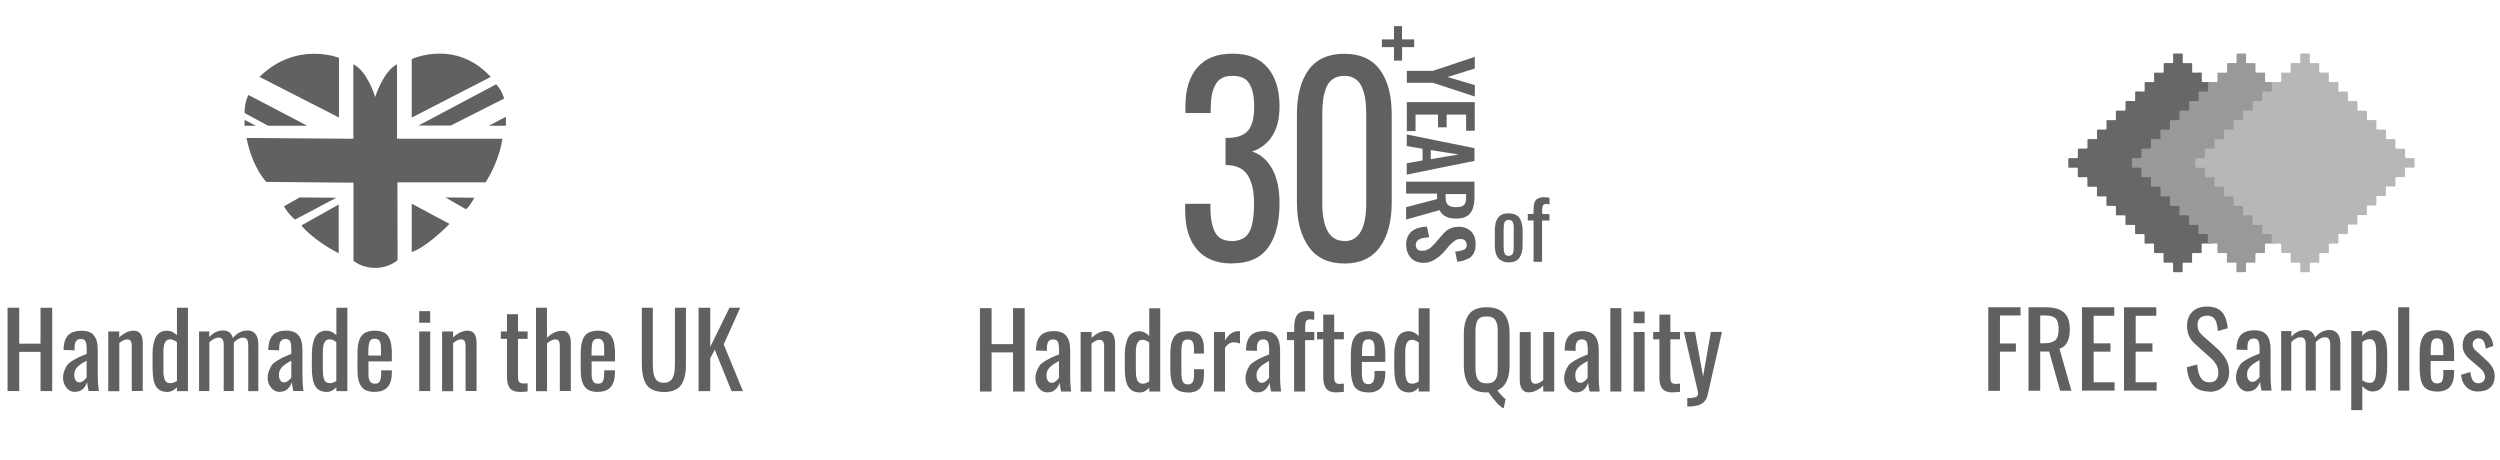
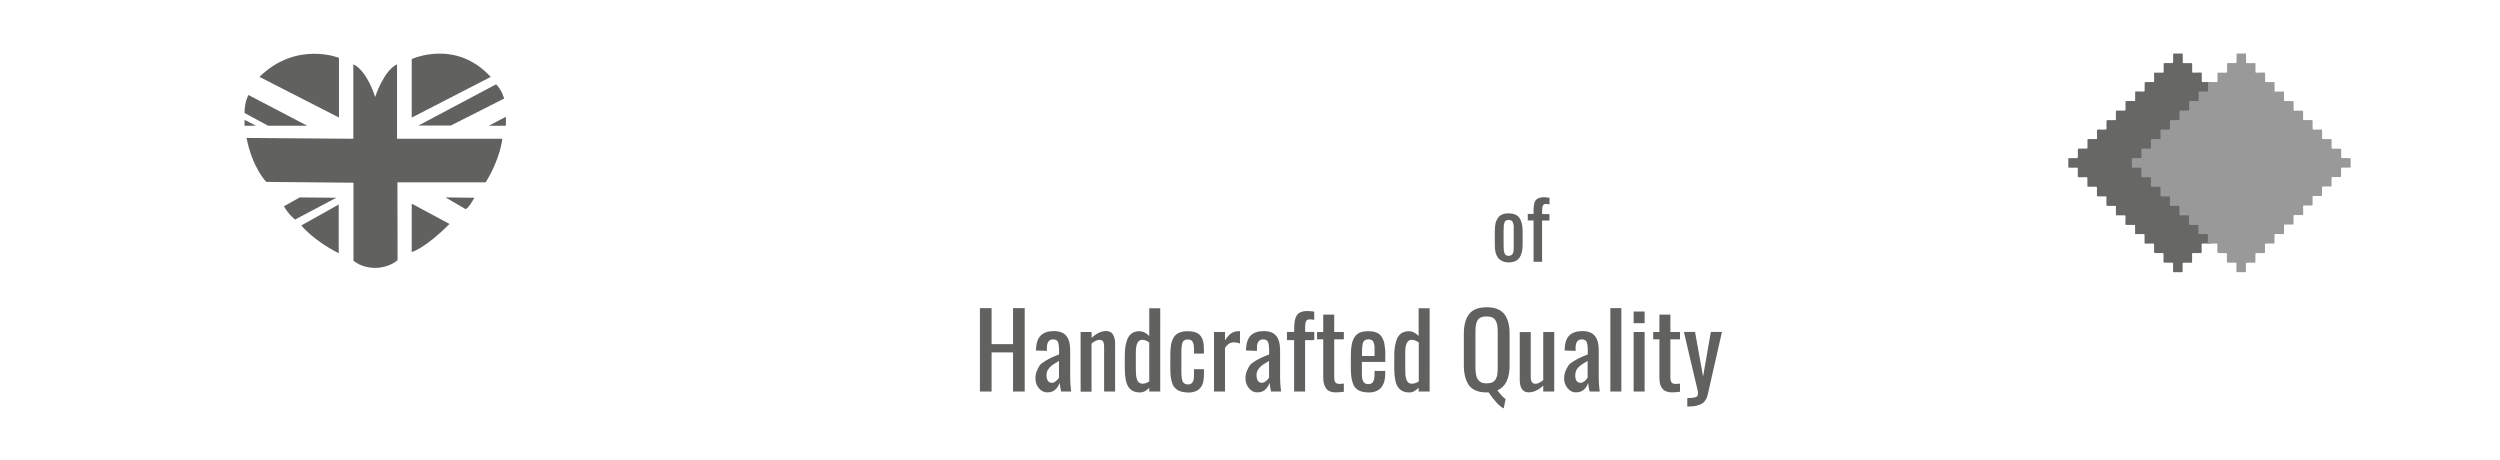
<svg xmlns="http://www.w3.org/2000/svg" viewBox="0 0 363.958 67" enable-background="new 0 0 363.958 67">
  <style type="text/css">.st0{fill:#606060;} .st1{fill:#676766;} .st2{fill:#999999;} .st3{fill:#B7B7B7;} .st4{fill:#616160;}</style>
-   <path d="M289.46 56.87V44.73h4.7v1.2h-3V50h2.32v1.2h-2.32v5.7h-1.7zM295.32 56.87V44.73h2.44c1.23 0 2.14.25 2.7.75.58.5.87 1.33.87 2.46 0 1.57-.5 2.5-1.5 2.84l1.73 6.1h-1.64l-1.6-5.7h-1.3v5.7h-1.7zm1.7-6.9h.63c.74 0 1.27-.16 1.58-.45.32-.3.47-.82.47-1.58 0-.73-.13-1.25-.4-1.55-.27-.3-.78-.46-1.54-.46h-.74v4.02zM303.1 56.87V44.73h4.7v1.25h-3v4h2.45v1.22h-2.45v4.45h3.05v1.22h-4.74zM309.22 56.87V44.73h4.7v1.25h-3v4h2.44v1.22h-2.45v4.45h3.06v1.22h-4.74zM321.6 57c-1 0-1.8-.3-2.32-.94-.54-.63-.84-1.5-.9-2.6l1.5-.4c.12 1.74.7 2.6 1.73 2.6.45 0 .78-.1 1-.35.23-.23.34-.6.34-1.06 0-.26-.03-.5-.1-.7-.05-.22-.15-.43-.3-.62-.13-.2-.26-.36-.38-.5-.13-.12-.3-.3-.54-.5l-2.03-1.82c-.42-.37-.72-.76-.9-1.17-.2-.42-.3-.92-.3-1.52 0-.86.27-1.55.78-2.04.5-.5 1.2-.74 2.1-.75.96 0 1.7.24 2.17.76.48.52.77 1.3.87 2.4l-1.43.4c-.03-.28-.05-.5-.1-.72s-.08-.4-.15-.62c-.08-.2-.18-.37-.3-.5-.1-.13-.25-.23-.44-.3-.17-.08-.4-.12-.63-.1-.9.06-1.34.5-1.34 1.33 0 .36.06.66.18.9s.34.5.63.75l2.05 1.8c.53.5.95 1 1.27 1.55.3.55.47 1.17.47 1.86 0 .9-.27 1.6-.8 2.12-.55.52-1.25.78-2.1.78zM327.26 57c-.5 0-.9-.2-1.24-.62-.33-.4-.5-.87-.5-1.4 0-.4.07-.78.2-1.12.14-.33.28-.6.43-.8s.42-.42.8-.65c.36-.2.65-.37.86-.46.2-.1.57-.24 1.08-.45.03-.03.06-.04.07-.04v-.63c0-.56-.06-.96-.17-1.2-.12-.23-.35-.35-.7-.35-.6 0-.9.4-.9 1.23v.44l-1.6-.05c0-.1 0-.2.02-.34.04-.86.3-1.5.72-1.9.44-.38 1.06-.58 1.87-.58.82 0 1.43.23 1.8.7.37.44.56 1.13.56 2.05v3.96c0 .64.04 1.34.14 2.07h-1.46c-.1-.48-.18-.9-.22-1.28-.12.38-.33.7-.62 1-.3.26-.68.4-1.13.4zm.64-1.4c.2 0 .4-.08.6-.24.2-.16.35-.32.45-.47v-2.47c-.56.32-.94.55-1.1.7-.48.4-.72.84-.72 1.36 0 .34.07.62.2.8.13.2.32.3.57.3zM332.1 56.87V48.2h1.48v.82c.6-.65 1.27-.98 2.04-.98.73 0 1.2.37 1.4 1.1.6-.73 1.33-1.1 2.17-1.1.44 0 .8.17 1.1.5.28.33.43.84.43 1.52v6.8h-1.48v-6.7c0-.4-.07-.67-.2-.83-.13-.16-.3-.24-.55-.23-.45 0-.9.23-1.35.7 0 .06 0 .15 0 .26v6.8h-1.47v-6.7c0-.4-.06-.67-.2-.83-.12-.16-.3-.23-.55-.23-.44 0-.9.24-1.35.7v7.07h-1.48zM342.3 59.73V48.2h1.6v.7c.46-.55 1-.82 1.64-.82.3 0 .55.06.78.17.22.1.4.26.54.45.14.2.26.4.35.6.1.23.18.47.22.74.04.27.07.5.08.7s.02.4.02.6v2.1c0 2.37-.72 3.55-2.15 3.55-.52 0-1-.26-1.47-.78v3.5h-1.6zm2.75-4c.13 0 .25-.03.35-.07s.18-.13.24-.25.12-.2.16-.33c.03-.12.06-.27.08-.47.02-.2.03-.38.03-.54.02-.16.02-.37.02-.62v-2.1c0-.24 0-.45-.02-.63 0-.17-.03-.34-.07-.53-.04-.18-.1-.33-.15-.44-.07-.12-.16-.2-.28-.28-.1-.07-.25-.1-.4-.1-.37 0-.74.14-1.1.44v5.55c.35.25.73.38 1.15.38zM349.13 56.87V44.73h1.62v12.14h-1.62zM354.82 57c-.5 0-.93-.08-1.26-.22-.34-.15-.6-.37-.8-.68-.18-.3-.3-.66-.38-1.07-.08-.4-.12-.9-.12-1.5v-1.98c0-.6.04-1.1.12-1.53.08-.4.22-.76.4-1.06.2-.3.46-.53.8-.67.33-.15.74-.22 1.24-.22.3 0 .58.03.82.1s.44.13.62.23c.17.1.32.25.44.42.12.18.22.36.3.55.07.2.13.43.18.7.04.28.07.56.08.83s.02.6.02.96v.7h-3.42v1.16c0 .02 0 .05 0 .1 0 .24 0 .42 0 .54 0 .1.02.27.04.45 0 .2.04.34.08.44s.1.2.16.3c.07.1.16.16.27.2.12.05.25.07.4.07.36 0 .6-.1.72-.35.12-.23.18-.6.18-1.07v-.53h1.57v.34c0 1.86-.8 2.8-2.44 2.8zm-.95-5.3h1.83v-.8c0-.22 0-.4 0-.57-.03-.15-.05-.3-.1-.45-.02-.15-.07-.27-.14-.35s-.15-.15-.26-.2c-.1-.04-.24-.07-.4-.07-.38 0-.63.14-.75.4-.12.28-.18.8-.18 1.56v.47zM360.75 57c-.7 0-1.28-.23-1.7-.67-.44-.44-.7-1.03-.75-1.77l1.34-.4c.06.56.2.97.37 1.24.2.27.46.4.8.4.3 0 .53-.1.7-.27.2-.2.28-.43.26-.72-.02-.42-.26-.82-.7-1.2l-1.48-1.27c-.35-.3-.62-.6-.8-.94-.2-.33-.28-.72-.27-1.2.03-.67.24-1.2.63-1.56.4-.37.94-.56 1.62-.56.66 0 1.17.2 1.55.64.38.43.6.97.66 1.64l-1.1.4c-.05-.5-.16-.86-.32-1.12-.17-.25-.4-.38-.73-.38-.25 0-.46.08-.62.26s-.24.38-.23.63c0 .33.14.62.43.87l1.54 1.4c.38.35.68.7.9 1.06.22.36.33.8.33 1.3 0 .72-.22 1.27-.65 1.65-.43.38-1.02.56-1.75.56zM1.1 56.93V44.8h1.7v5.23h3.1V44.8h1.7v12.13H5.9v-5.7H2.8v5.7H1.1zM10.92 57.06c-.5 0-.9-.2-1.24-.6-.33-.42-.5-.9-.5-1.42 0-.4.07-.78.2-1.1.14-.35.28-.62.43-.82s.42-.42.8-.64c.37-.23.66-.38.87-.48.2-.1.56-.24 1.07-.45.03-.02.05-.02.07-.03v-.62c0-.56-.05-.96-.16-1.2-.12-.24-.35-.35-.7-.35-.6 0-.9.4-.9 1.23V51l-1.6-.05c0-.1 0-.2 0-.32.06-.87.3-1.5.74-1.9.43-.4 1.06-.58 1.87-.58.83 0 1.44.22 1.8.68.38.46.56 1.15.56 2.06v3.95c0 .66.06 1.35.16 2.08H12.9c-.1-.48-.18-.9-.22-1.28-.12.4-.33.73-.62 1-.3.27-.68.4-1.14.4zm.64-1.4c.2 0 .4-.07.6-.23.2-.16.35-.32.45-.48V52.5c-.56.3-.93.55-1.1.7-.47.38-.7.83-.7 1.35 0 .36.06.63.2.82.12.2.3.3.56.3zM15.76 56.93v-8.67h1.6v.86c.7-.65 1.4-.98 2.12-.98.24 0 .45.05.63.16.2.1.32.24.42.42.1.18.16.36.2.56.03.2.05.4.05.64v7h-1.6V50.4c0-.35-.05-.6-.15-.75-.1-.16-.27-.24-.54-.24-.32 0-.7.18-1.12.54v7h-1.6zM24.36 57.06c-.75 0-1.3-.27-1.65-.8-.34-.56-.5-1.47-.5-2.73v-1.7c0-.42 0-.8.04-1.14.03-.34.1-.68.2-1 .08-.34.2-.6.36-.83.15-.2.35-.4.6-.52.27-.14.56-.2.9-.2.53 0 1 .22 1.45.67V44.8h1.6v12.14h-1.6v-.56c-.42.45-.88.68-1.4.68zm.4-1.27c.32 0 .65-.1 1-.33V49.8c-.37-.27-.7-.4-1.02-.4-.63 0-.95.6-.95 1.8v2.47c0 .27 0 .5 0 .7.02.18.05.38.1.57.03.2.08.34.15.46.07.1.16.2.28.28.13.07.27.1.44.1zM28.98 56.93v-8.67h1.48v.82c.58-.65 1.27-.97 2.04-.97.73 0 1.2.37 1.4 1.1.6-.73 1.33-1.1 2.17-1.1.45 0 .82.17 1.1.5.3.34.44.85.44 1.53v6.8h-1.47v-6.7c0-.4-.07-.68-.2-.84-.13-.17-.3-.24-.55-.24-.45 0-.9.24-1.35.7 0 .06 0 .15 0 .27v6.8h-1.47v-6.7c0-.4-.06-.68-.2-.84-.12-.16-.3-.24-.55-.24-.43 0-.88.24-1.34.7v7.08h-1.48zM40.73 57.06c-.5 0-.9-.2-1.24-.6-.35-.42-.52-.9-.52-1.42 0-.4.07-.78.2-1.1.14-.35.28-.62.43-.82s.43-.42.8-.64c.37-.23.66-.38.87-.48.2-.1.56-.24 1.07-.45.03-.02.06-.02.07-.03v-.62c0-.56-.05-.96-.16-1.2-.12-.24-.35-.35-.7-.35-.6 0-.9.4-.9 1.23V51l-1.6-.05c0-.1 0-.2.02-.32.05-.87.3-1.5.72-1.9.44-.4 1.06-.6 1.87-.6.83 0 1.44.24 1.8.7.38.46.57 1.14.57 2.06v3.95c0 .66.05 1.35.14 2.08H42.7c-.1-.48-.18-.9-.22-1.28-.12.4-.33.73-.62 1-.3.27-.67.4-1.13.4zm.63-1.4c.2 0 .4-.07.6-.23.2-.16.35-.32.45-.48V52.5c-.55.3-.92.55-1.1.7-.47.38-.7.83-.7 1.35 0 .36.06.63.2.82.12.2.32.3.56.3zM47.58 57.06c-.76 0-1.3-.27-1.66-.8-.35-.56-.52-1.47-.52-2.73v-1.7c0-.42.02-.8.05-1.14.03-.34.1-.68.2-1 .08-.34.2-.6.36-.83.16-.2.36-.4.62-.52.26-.14.55-.2.9-.2.52 0 1 .22 1.44.67V44.8h1.6v12.14h-1.6v-.56c-.42.45-.88.68-1.38.68zm.4-1.27c.3 0 .64-.1.98-.33V49.8c-.35-.27-.7-.4-1-.4-.64 0-.96.6-.96 1.8v2.47c0 .27 0 .5.02.7 0 .18.04.38.08.57.04.2.1.34.16.46.07.1.16.2.28.28.13.07.27.1.44.1zM54.6 57.06c-.52 0-.94-.07-1.28-.22-.33-.14-.6-.37-.78-.67-.2-.3-.32-.66-.4-1.07-.08-.4-.1-.9-.1-1.5v-2c0-.6.03-1.1.1-1.5.1-.42.22-.78.4-1.08.2-.3.47-.52.8-.66.33-.14.75-.22 1.24-.22.3 0 .58.03.82.1s.45.13.62.23c.17.1.32.24.44.42.12.16.22.34.3.54.08.2.14.42.18.7.04.28.07.55.1.82s0 .6 0 .96v.7h-3.4v1.16c0 .02 0 .06 0 .1 0 .24 0 .42 0 .54 0 .12 0 .27.02.46.02.2.05.33.1.42s.08.2.15.3c.08.1.16.17.28.2.1.05.24.07.4.07.34 0 .58-.12.7-.35.13-.24.2-.6.2-1.08v-.52h1.56v.33c0 1.87-.82 2.8-2.45 2.8zm-.97-5.3h1.84v-.8c0-.22 0-.4-.02-.57 0-.16-.04-.3-.07-.46-.04-.15-.1-.26-.15-.34s-.15-.15-.26-.2c-.1-.05-.24-.08-.4-.08-.38 0-.63.14-.75.4-.13.3-.2.8-.2 1.57v.46zM61.03 46.98V45.3h1.6v1.68h-1.6zm0 9.95v-8.67h1.6v8.67h-1.6zM64.36 56.93v-8.67h1.6v.86c.7-.65 1.4-.98 2.12-.98.24 0 .45.05.63.16.2.1.32.24.42.42.1.18.16.36.2.56.03.2.05.4.05.64v7h-1.6V50.4c0-.35-.05-.6-.15-.75-.1-.16-.28-.24-.54-.24-.32 0-.7.18-1.12.54v7h-1.6zM75.68 57.06c-.66 0-1.13-.18-1.42-.52-.3-.35-.44-.87-.45-1.56v-5.65h-.9v-1.07h.9v-2.52h1.6v2.52h1.4v1.07h-1.4v5.55c0 .34.07.6.18.73.1.15.3.22.62.22.23 0 .43 0 .6-.04v1.2c-.47.05-.84.08-1.12.08zM78.03 56.93V44.8h1.6v4.36c.72-.67 1.45-1 2.2-1 .23-.02.44.04.6.14.2.1.32.24.42.42.1.18.16.36.2.56.03.2.05.4.05.64v7h-1.6V50.4c0-.34-.05-.6-.14-.75-.1-.16-.28-.24-.54-.24-.33 0-.73.2-1.18.58v6.96h-1.6zM87.08 57.06c-.5 0-.93-.07-1.27-.22-.32-.14-.6-.37-.77-.67-.2-.3-.32-.66-.4-1.07-.08-.4-.1-.9-.1-1.5v-2c0-.6.03-1.1.1-1.5.1-.42.22-.78.4-1.08.2-.3.47-.52.8-.66.34-.14.75-.22 1.24-.22.3 0 .58.03.82.1s.44.13.6.23c.18.1.33.24.45.42.12.16.22.34.3.54.08.2.14.42.18.7.04.28.07.55.1.82s0 .6 0 .96v.7h-3.4v1.16c0 .02 0 .06 0 .1 0 .24 0 .42 0 .54 0 .12 0 .27.02.46.02.2.05.33.1.42s.08.2.15.3c.06.1.15.17.26.2.1.05.25.07.4.07.35 0 .6-.12.7-.35.13-.24.2-.6.2-1.08v-.52h1.56v.33c0 1.87-.8 2.8-2.44 2.8zm-.96-5.3h1.84v-.8c0-.22 0-.4-.02-.57 0-.16-.04-.3-.07-.46-.04-.15-.1-.26-.15-.34s-.15-.15-.26-.2c-.1-.05-.25-.08-.4-.08-.38 0-.63.14-.76.4-.12.3-.18.8-.18 1.57v.46zM98.03 56.87c-.38.13-.83.2-1.34.2-.53 0-.98-.07-1.37-.2-.38-.14-.7-.32-.93-.55-.24-.24-.43-.53-.57-.9-.15-.36-.25-.75-.3-1.16-.06-.4-.08-.88-.08-1.42V44.8h1.6v8.12c0 .35.02.65.04.9 0 .26.05.5.12.77.07.24.16.45.27.6.1.16.27.3.47.4.2.1.44.14.72.14.26 0 .5-.05.7-.15.2-.1.35-.24.47-.4.1-.16.2-.36.27-.62.07-.25.1-.5.13-.76.02-.25.03-.55.03-.9V44.8h1.6v8.04c0 .54 0 1.02-.07 1.42-.05.4-.15.8-.3 1.16-.14.37-.33.66-.57.9-.23.23-.54.4-.92.55zM101.7 56.93V44.8h1.7v5.7l2.8-5.7h1.56l-2.4 5.34 2.8 6.8h-1.66l-2.44-6.03-.66 1.25v4.78h-1.7z" class="st0" />
  <path d="M310.82 32.75c-.4 0-.8 0-1.2 0-.16 0-.2-.04-.2-.18.02-.35 0-.7.02-1.05 0-.14-.04-.17-.17-.17-.36 0-.7 0-1.07 0-.13.02-.16-.03-.16-.15 0-.35 0-.7 0-1.07.02-.14-.03-.16-.16-.16-.33 0-.66 0-1 0-.2.02-.23-.05-.22-.23 0-.37 0-.75 0-1.15-.4 0-.8 0-1.2 0-.15 0-.2-.03-.18-.17 0-.36 0-.7 0-1.07 0-.12-.03-.16-.15-.16-.37 0-.73 0-1.1 0-.1 0-.14-.02-.14-.13 0-.36 0-.72 0-1.07 0-.14-.03-.2-.18-.2-.33.02-.67 0-1 .02-.2 0-.23-.06-.22-.23 0-.32 0-.63 0-.94.02-.17-.02-.25-.2-.23-.35.02-.7 0-1.03 0-.12 0-.16-.02-.15-.14 0-.37 0-.74 0-1.1 0-.13.04-.15.16-.15.35 0 .7 0 1.07 0 .12 0 .16-.03.16-.15 0-.36 0-.7 0-1.07 0-.14.04-.17.17-.17.36 0 .72 0 1.07 0 .13 0 .16-.03.16-.15 0-.35 0-.7 0-1.06 0-.14.03-.17.16-.17.4 0 .8 0 1.24 0 0-.4 0-.8-.02-1.17 0-.2.05-.22.22-.22.34.02.68 0 1.02 0 .1 0 .15 0 .15-.13 0-.35 0-.7 0-1.04-.02-.17.04-.2.2-.2.34.02.68 0 1.02 0 .1 0 .15-.02.15-.14 0-.36 0-.7 0-1.07 0-.15.03-.18.16-.18.36 0 .7 0 1.06 0 .15 0 .18-.04.18-.18 0-.35 0-.7 0-1.04 0-.14.03-.17.17-.17.4 0 .8 0 1.23 0 0-.4 0-.8 0-1.2-.02-.15.02-.2.17-.2.35.03.7 0 1.07.02.1 0 .14-.03.14-.14 0-.33.02-.68 0-1 0-.22.06-.24.24-.24.33 0 .66 0 1 0 .1 0 .15-.02.15-.15-.02-.34 0-.7-.02-1.05 0-.14.04-.18.17-.17.36 0 .72 0 1.07 0 .13 0 .16-.03.16-.16 0-.36 0-.72 0-1.1 0-.1.03-.14.14-.13.34 0 .68-.03 1.02 0 .2 0 .23-.07.22-.24 0-.33 0-.67 0-1 0-.12.02-.16.15-.16.38 0 .74 0 1.1 0 .12 0 .15.04.15.15 0 .36 0 .73 0 1.1 0 .12.03.15.15.15.34 0 .68 0 1.02 0 .2-.03.22.04.2.2 0 .35 0 .7 0 1.03 0 .13.04.16.16.16.36-.02.73 0 1.1-.02.1 0 .14.03.14.14 0 .37 0 .73 0 1.1 0 .12.02.15.15.15.35 0 .7 0 1.07 0 .13 0 .17.03.17.16 0 .4 0 .8 0 1.23.4 0 .8 0 1.18-.02.2 0 .22.06.2.23 0 .32 0 .63 0 .95 0 .17.02.23.2.22.34-.02.68 0 1 0 .15 0 .2 0 .2.17-.02.35 0 .7-.02 1.03 0 .15.03.2.2.2.33-.02.66 0 1 0 .15-.02.2 0 .2.2 0 .3 0 .64 0 .96-.02.2.06.22.23.2.3 0 .62.02.94 0 .16 0 .22.03.2.2 0 .35 0 .7 0 1.05 0 .1.02.15.14.14.37 0 .73 0 1.1 0 .12 0 .15.02.15.15 0 .35 0 .7 0 1.07 0 .14.03.16.16.16.33 0 .67 0 1 0 .2-.02.22.04.2.2 0 .34.02.68 0 1.02 0 .14.05.17.18.17.35 0 .7 0 1.07 0 .12 0 .16.03.15.15 0 .33.02.67 0 1-.02.2.06.24.24.23.34-.02.67 0 1 0 .1 0 .15.02.15.14-.02.35-.02.7 0 1.08 0 .12-.04.16-.17.16-.35 0-.7 0-1.06 0-.14-.02-.17.03-.17.16 0 .34 0 .68 0 1.02 0 .15-.02.2-.18.2-.33-.02-.67 0-1 0-.16-.02-.22.02-.2.2 0 .32 0 .64 0 .97 0 .15-.02.22-.2.2-.35 0-.68 0-1 0-.15 0-.2.03-.2.18.02.35 0 .7 0 1.04.02.14-.02.18-.16.17-.4-.02-.8 0-1.22-.02 0 .4 0 .77 0 1.14.02.2-.02.28-.24.26-.33-.02-.66 0-1 0-.1 0-.14.02-.14.13 0 .38 0 .74 0 1.1 0 .13-.03.16-.15.16-.35 0-.7 0-1.06 0-.14 0-.17.03-.17.16 0 .36 0 .72 0 1.07 0 .12-.03.15-.15.15-.35 0-.7 0-1.05 0-.16-.02-.2.04-.18.2 0 .3-.03.6 0 .9 0 .26-.07.3-.3.3-.35-.03-.72-.02-1.1-.02 0 .4 0 .77 0 1.15.03.2-.05.25-.24.24-.3-.02-.6 0-.92 0-.17-.02-.23 0-.22.2.02.34 0 .68 0 1.02 0 .12-.02.17-.15.16-.36 0-.7 0-1.07 0-.13 0-.18.02-.17.16 0 .35 0 .7 0 1.05 0 .15-.02.2-.17.2-.35-.02-.7 0-1.05 0-.12-.02-.16 0-.16.15 0 .36 0 .7 0 1.07 0 .13-.02.16-.15.16-.37 0-.72 0-1.08 0-.15 0-.16-.05-.16-.18 0-.34 0-.7 0-1.04 0-.13-.02-.17-.16-.17-.36 0-.7 0-1.07 0-.12 0-.16-.03-.16-.16 0-.36 0-.7 0-1.07 0-.13-.02-.18-.16-.17-.32 0-.65 0-.98 0-.18 0-.25-.02-.24-.22.02-.32 0-.65 0-.97 0-.14 0-.2-.18-.2-.34.03-.68 0-1.02.02-.14 0-.2-.03-.18-.18 0-.35 0-.7 0-1.07 0-.1-.02-.14-.14-.14-.35 0-.7 0-1.06 0-.16.02-.2-.03-.18-.18 0-.4 0-.8 0-1.2z" class="st1" />
  <path d="M320.07 32.75c-.4 0-.8 0-1.2 0-.16 0-.2-.04-.2-.18.02-.35 0-.7.02-1.05 0-.14-.05-.17-.18-.17-.36 0-.7 0-1.07 0-.13.02-.16-.03-.15-.15 0-.35 0-.7 0-1.07 0-.14-.04-.16-.17-.16-.33 0-.66 0-1 0-.2.02-.23-.05-.22-.23.02-.37.02-.75.02-1.15-.42 0-.82 0-1.22 0-.13 0-.18-.03-.17-.17 0-.36 0-.7 0-1.07 0-.12-.02-.16-.15-.16-.36 0-.73 0-1.1 0-.1 0-.14-.02-.14-.13 0-.36 0-.72 0-1.07 0-.14 0-.2-.17-.2-.33.02-.66 0-1 .02-.2 0-.23-.06-.22-.23.02-.32 0-.63 0-.94.02-.17 0-.25-.2-.23-.35.02-.7 0-1.03 0-.1 0-.15-.02-.15-.14 0-.37 0-.74 0-1.1 0-.13.04-.15.16-.15.36 0 .7 0 1.07 0 .12 0 .16-.03.16-.15 0-.36 0-.7 0-1.07 0-.14.03-.17.16-.17.36 0 .72 0 1.07 0 .12 0 .15-.03.15-.15 0-.35 0-.7 0-1.06 0-.14.03-.17.17-.17.4 0 .8 0 1.23 0 0-.4 0-.8-.02-1.17 0-.2.06-.22.22-.22.34.02.7 0 1.03 0 .1 0 .14 0 .14-.13 0-.35 0-.7 0-1.04-.02-.17.04-.2.2-.2.34.02.68 0 1.02 0 .12 0 .16-.02.16-.14 0-.36 0-.7 0-1.07 0-.15.03-.18.17-.18.34 0 .7 0 1.04 0 .16 0 .2-.04.2-.18-.02-.35 0-.7 0-1.04-.02-.14.03-.17.16-.17.4 0 .8 0 1.22 0 0-.4 0-.8 0-1.2 0-.15.02-.2.17-.2.36.03.7 0 1.07.02.1 0 .14-.03.14-.14 0-.33 0-.68 0-1-.02-.22.06-.24.23-.24.32 0 .65 0 .98 0 .12 0 .17-.02.16-.15 0-.34 0-.7 0-1.05 0-.14.03-.18.17-.17.36 0 .72 0 1.08 0 .12 0 .16-.03.15-.16 0-.36 0-.72 0-1.1 0-.1.03-.14.14-.13.34 0 .68-.03 1.02 0 .2 0 .22-.07.22-.24-.02-.33 0-.67 0-1 0-.12 0-.16.14-.16.37 0 .73 0 1.1 0 .1 0 .14.04.14.15 0 .36 0 .73 0 1.1 0 .12.03.15.15.15.34 0 .68 0 1.02 0 .2-.03.22.04.2.2 0 .35 0 .7 0 1.03 0 .13.04.16.16.16.37-.02.73 0 1.1-.02.1 0 .14.03.14.14 0 .37 0 .73 0 1.1 0 .12.03.15.15.15.35 0 .7 0 1.07 0 .12 0 .16.03.16.16 0 .4 0 .8 0 1.23.4 0 .78 0 1.17-.02.2 0 .22.06.2.23 0 .32.02.63 0 .95 0 .17.02.23.2.22.34-.02.68 0 1 0 .15 0 .2 0 .2.17-.02.35 0 .7 0 1.03-.02.15 0 .2.18.2.34-.02.67 0 1 0 .16-.02.22 0 .2.2 0 .3.02.64 0 .96 0 .2.07.22.24.2.32 0 .63.02.95 0 .15 0 .2.03.2.2-.02.35 0 .7 0 1.05 0 .1.02.15.13.14.37 0 .73 0 1.1 0 .12 0 .16.02.15.15 0 .35 0 .7 0 1.07 0 .14.03.16.16.16.34 0 .7 0 1.03 0 .17-.02.2.04.2.2-.02.34 0 .68 0 1.02 0 .14.03.17.16.17.36 0 .7 0 1.07 0 .13 0 .16.03.16.15 0 .33 0 .67 0 1-.03.2.05.24.24.23.33-.02.66 0 1 0 .1 0 .14.02.14.14 0 .35 0 .7 0 1.08 0 .12-.03.16-.15.16-.37 0-.73 0-1.08 0-.14-.02-.17.03-.17.16 0 .34 0 .68 0 1.02 0 .15-.02.2-.18.2-.33-.02-.67 0-1 0-.16-.02-.22.02-.2.2 0 .32 0 .64 0 .97 0 .15-.02.22-.2.2-.34 0-.68 0-1 0-.15 0-.2.03-.2.18.02.35 0 .7 0 1.04.02.14-.02.18-.16.17-.4-.02-.8 0-1.2-.02 0 .4-.02.77 0 1.14 0 .2-.02.28-.25.26-.33-.02-.66 0-1 0-.1 0-.14.02-.14.13.02.38 0 .74.02 1.1 0 .13-.04.16-.16.16-.36 0-.7 0-1.07 0-.15 0-.18.03-.18.16 0 .36 0 .72 0 1.07 0 .12-.03.15-.15.15-.35 0-.7 0-1.05 0-.16-.02-.2.04-.18.2 0 .3-.02.6 0 .9.03.26-.06.3-.28.3-.36-.03-.73-.02-1.1-.02 0 .4-.02.77 0 1.15.02.2-.05.25-.24.24-.3-.02-.62 0-.93 0-.17-.02-.24 0-.23.2.02.34 0 .68 0 1.02 0 .12-.02.17-.15.16-.35 0-.7 0-1.07 0-.13 0-.17.02-.17.16 0 .35 0 .7 0 1.05 0 .15-.02.2-.17.2-.34-.02-.7 0-1.04 0-.13-.02-.17 0-.17.15 0 .36 0 .7 0 1.07 0 .13-.03.16-.16.16-.35 0-.7 0-1.07 0-.14 0-.16-.05-.16-.18.02-.34 0-.7.02-1.04 0-.13-.03-.17-.17-.17-.35 0-.7 0-1.07 0-.12 0-.16-.03-.16-.16 0-.36 0-.7 0-1.07.02-.13-.02-.18-.15-.17-.34 0-.67 0-1 0-.17 0-.25-.02-.24-.22.02-.32 0-.65 0-.97.02-.14 0-.2-.17-.2-.34.03-.7 0-1.03.02-.14 0-.2-.03-.18-.18 0-.35 0-.7 0-1.07 0-.1-.02-.14-.13-.14-.36 0-.72 0-1.07 0-.16.02-.2-.03-.18-.18 0-.4 0-.8 0-1.2z" class="st2" />
-   <path d="M329.32 32.75c-.4 0-.8 0-1.2 0-.16 0-.2-.04-.2-.18.03-.35 0-.7.02-1.05 0-.14-.04-.17-.17-.17-.35 0-.7 0-1.07 0-.13.02-.16-.03-.15-.15 0-.35 0-.7 0-1.07 0-.14-.04-.16-.17-.16-.33 0-.66 0-1 0-.2.02-.22-.05-.22-.23.02-.37 0-.75 0-1.15-.4 0-.8 0-1.2 0-.14 0-.2-.03-.18-.17 0-.36 0-.7 0-1.07 0-.12-.02-.16-.15-.16-.36 0-.73 0-1.1 0-.1 0-.14-.02-.14-.13 0-.36 0-.72 0-1.07 0-.14-.02-.2-.18-.2-.33.02-.66 0-1 .02-.2 0-.23-.06-.22-.23.02-.32 0-.63 0-.94.02-.17 0-.25-.2-.23-.35.02-.7 0-1.03 0-.1 0-.15-.02-.15-.14 0-.37 0-.74 0-1.1 0-.13.04-.15.16-.15.36 0 .7 0 1.07 0 .12 0 .16-.03.16-.15 0-.36 0-.7 0-1.07 0-.14.04-.17.18-.17.35 0 .7 0 1.06 0 .13 0 .17-.03.16-.15 0-.35 0-.7 0-1.06 0-.14.03-.17.17-.17.4 0 .8 0 1.23 0 0-.4 0-.8-.02-1.17 0-.2.06-.22.23-.22.35.02.7 0 1.03 0 .1 0 .14 0 .14-.13 0-.35 0-.7 0-1.04-.02-.17.04-.2.2-.2.34.02.68 0 1.02 0 .1 0 .16-.02.15-.14 0-.36 0-.7 0-1.07 0-.15.03-.18.17-.18.34 0 .7 0 1.04 0 .15 0 .2-.04.18-.18 0-.35 0-.7 0-1.04 0-.14.04-.17.17-.17.4 0 .8 0 1.23 0 0-.4 0-.8 0-1.2 0-.15.02-.2.17-.2.36.03.7 0 1.07.02.1 0 .14-.03.14-.14 0-.33.02-.68 0-1 0-.22.07-.24.24-.24.33 0 .66 0 1 0 .1 0 .16-.02.15-.15-.02-.34 0-.7 0-1.05-.02-.14.02-.18.16-.17.35 0 .7 0 1.07 0 .12 0 .16-.03.15-.16 0-.36 0-.72 0-1.1 0-.1.03-.14.14-.13.34 0 .7-.03 1.02 0 .2 0 .23-.07.23-.24-.02-.33 0-.67 0-1 0-.12.02-.16.14-.16.38 0 .74 0 1.1 0 .13 0 .15.04.15.15 0 .36 0 .73 0 1.1 0 .12.03.15.15.15.34 0 .68 0 1.02 0 .2-.03.22.04.2.2 0 .35 0 .7 0 1.03 0 .13.04.16.16.16.37-.02.73 0 1.1-.02.1 0 .14.03.14.14 0 .37 0 .73 0 1.1 0 .12.03.15.15.15.36 0 .7 0 1.07 0 .13 0 .17.03.17.16 0 .4 0 .8 0 1.23.4 0 .8 0 1.18-.02.2 0 .22.06.2.23 0 .32.02.63 0 .95 0 .17.02.23.2.22.35-.02.68 0 1 0 .15 0 .2 0 .2.17-.02.35 0 .7 0 1.03-.02.15 0 .2.18.2.33-.02.66 0 1 0 .15-.02.2 0 .2.2 0 .3 0 .64 0 .96-.02.2.06.22.23.2.3 0 .62.02.94 0 .16 0 .22.03.2.2 0 .35 0 .7 0 1.05 0 .1.03.15.14.14.37 0 .73 0 1.1 0 .12 0 .16.02.15.15 0 .35 0 .7 0 1.07 0 .14.04.16.17.16.34 0 .68 0 1.02 0 .17-.02.2.04.2.2-.02.34 0 .68 0 1.02 0 .14.03.17.16.17.36 0 .7 0 1.07 0 .13 0 .16.03.16.15 0 .33.02.67 0 1 0 .2.06.24.25.23.33-.02.66 0 1 0 .1 0 .15.02.14.14 0 .35 0 .7 0 1.08 0 .12-.04.16-.16.16-.36 0-.72 0-1.07 0-.14-.02-.17.03-.17.16 0 .34 0 .68 0 1.02 0 .15-.02.2-.18.2-.33-.02-.67 0-1 0-.16-.02-.22.02-.2.2 0 .32 0 .64 0 .97 0 .15-.02.22-.2.2-.34 0-.68 0-1 0-.15 0-.2.03-.2.18.02.35 0 .7 0 1.04.02.14-.02.18-.16.17-.4-.02-.8 0-1.22-.02 0 .4 0 .77 0 1.14.02.2 0 .28-.24.26-.33-.02-.66 0-1 0-.1 0-.14.02-.14.13 0 .38 0 .74 0 1.1 0 .13-.03.16-.15.16-.35 0-.7 0-1.06 0-.14 0-.17.03-.17.16 0 .36 0 .72 0 1.07 0 .12-.03.15-.15.15-.35 0-.7 0-1.05 0-.16-.02-.2.04-.18.2 0 .3-.03.6 0 .9.02.26-.07.3-.3.3-.35-.03-.72-.02-1.1-.02 0 .4 0 .77.02 1.15 0 .2-.06.25-.25.24-.3-.02-.62 0-.93 0-.16-.02-.23 0-.22.2.02.34 0 .68 0 1.02 0 .12-.02.17-.15.16-.35 0-.7 0-1.07 0-.13 0-.17.02-.17.16 0 .35 0 .7 0 1.05 0 .15-.02.2-.17.2-.35-.02-.7 0-1.05 0-.12-.02-.16 0-.16.15 0 .36 0 .7 0 1.07 0 .13-.02.16-.15.16-.36 0-.72 0-1.08 0-.14 0-.16-.05-.16-.18 0-.34 0-.7 0-1.04 0-.13-.02-.17-.16-.17-.35 0-.7 0-1.07 0-.12 0-.16-.03-.16-.16 0-.36 0-.7 0-1.07.02-.13-.02-.18-.15-.17-.34 0-.67 0-1 0-.17 0-.25-.02-.24-.22.02-.32 0-.65 0-.97.02-.14 0-.2-.17-.2-.33.03-.68 0-1.02.02-.14 0-.2-.03-.18-.18 0-.35 0-.7 0-1.07 0-.1-.02-.14-.13-.14-.36 0-.72 0-1.07 0-.16.02-.2-.03-.18-.18 0-.4 0-.8 0-1.2z" class="st3" />
  <path d="M51.45 9.36c2.05 1 3.17 4.76 3.17 4.76s1.2-3.8 3.18-4.76V20.2h15.33s-.23 2.77-2.42 6.34H57.86l.02 11.33S56.7 39 54.63 39s-3.17-1.05-3.17-1.05V26.6l-12.7-.12s-2-2-2.87-6.4l15.55.12V9.36zM49.35 17.12v-8.7s-6.18-2.5-11.58 2.77l11.58 5.92zM59.94 17.12V8.6s6.4-2.98 11.5 2.6l-11.5 5.92zM60.94 18.28h4.68l7.77-3.93s-.27-1.15-1.16-2.08l-11.3 6zM73.65 17l-2.47 1.3h2.47zM59.94 29.65v7.05s1.95-.52 5.5-4.1l-5.5-2.95zM64.87 28.75l2.9 1.68s.26.17 1.3-1.64l-4.2-.05zM39.02 18.3h5.7l-8.55-4.47s-.57.93-.57 2.62l3.42 1.85zM35.6 17.45v.85h1.65zM41.33 30.04l2.3-1.3 5.33.05-6 3.17s-.9-.65-1.63-1.93zM49.3 29.78l-5.43 3.04s1.6 2.08 5.44 4.05v-7.1zM142.66 57V44.86h1.7v5.24h3.12v-5.24h1.7V57h-1.7v-5.7h-3.12V57h-1.7zM152.5 57.13c-.5 0-.92-.2-1.26-.62-.33-.4-.5-.86-.5-1.4 0-.4.07-.77.2-1.1.14-.34.28-.6.43-.82s.42-.4.8-.64c.36-.22.65-.38.86-.47.2-.1.56-.24 1.08-.45.03-.02.06-.03.07-.03v-.64c0-.56-.06-.96-.17-1.2-.12-.23-.35-.35-.7-.35-.6 0-.9.42-.9 1.24v.43l-1.6-.05c0-.1 0-.2.02-.33.05-.87.3-1.5.72-1.9.44-.4 1.06-.6 1.87-.6.85 0 1.45.24 1.82.7.37.45.56 1.14.56 2.06v3.96c0 .65.05 1.35.14 2.08h-1.46c-.1-.48-.18-.9-.2-1.28-.14.4-.35.72-.64 1s-.68.4-1.13.4zm.62-1.4c.2 0 .4-.08.6-.24.2-.17.35-.33.45-.5v-2.44c-.56.32-.93.55-1.1.7-.48.4-.72.84-.72 1.36 0 .35.07.62.2.82.13.2.32.3.57.3zM157.32 57v-8.67h1.6v.86c.7-.66 1.4-1 2.12-1 .24 0 .46.06.63.16.18.1.32.25.4.43.1.16.17.35.2.55.05.2.07.4.07.63V57h-1.6v-6.55c0-.33-.06-.58-.15-.74-.1-.15-.3-.23-.55-.23-.33 0-.7.18-1.13.54v7h-1.6zM165.93 57.13c-.76 0-1.3-.27-1.66-.82-.35-.53-.52-1.44-.52-2.7v-1.7c0-.42.02-.8.05-1.14s.1-.67.2-1c.08-.33.2-.6.36-.82.15-.22.35-.4.6-.53.26-.12.56-.2.9-.2.53 0 1 .24 1.45.7v-4.04h1.6V57h-1.6v-.56c-.4.46-.87.7-1.38.7zm.4-1.27c.3 0 .64-.1.98-.33v-5.68c-.34-.25-.68-.38-1-.38-.63 0-.95.6-.95 1.8v2.46c0 .28 0 .5.02.7 0 .2.04.38.08.57.04.2.1.35.16.46.08.12.17.2.3.3.12.06.26.1.43.1zM172.9 57.13c-.42 0-.78-.06-1.08-.17-.3-.1-.54-.26-.72-.45-.2-.18-.34-.42-.44-.72-.1-.3-.18-.6-.22-.94s-.06-.72-.06-1.16v-2c0-.6.03-1.08.1-1.48s.2-.75.38-1.06c.18-.32.43-.55.77-.7.34-.15.76-.23 1.28-.23.47 0 .86.07 1.17.18.3.1.56.3.73.53.17.25.3.53.36.85.08.32.1.72.1 1.2v.5h-1.44v-.52c0-.57-.06-.97-.2-1.2-.12-.22-.35-.34-.7-.34-.38 0-.64.13-.76.4s-.18.78-.18 1.54v2.73c0 .73.07 1.23.2 1.48.14.26.4.4.76.4.15 0 .28-.04.4-.1.1-.04.2-.1.25-.2.06-.07.1-.17.14-.3s.06-.28.07-.42c.02-.13.02-.3.02-.5v-.7h1.45v.6c0 .46-.04.86-.1 1.2s-.2.6-.38.85c-.2.26-.43.44-.74.56s-.7.2-1.16.2zM176.74 57v-8.67h1.6v1.24c.3-.5.6-.85.92-1.05.3-.2.65-.3 1-.3.1 0 .2 0 .26 0v1.8c-.3-.13-.6-.18-.88-.18-.26 0-.5.06-.7.18-.2.12-.4.33-.6.64V57h-1.6zM183.06 57.13c-.5 0-.9-.2-1.24-.62-.33-.4-.5-.86-.5-1.4 0-.4.07-.77.2-1.1.14-.34.28-.6.43-.82s.42-.4.8-.64c.36-.22.65-.38.86-.47.2-.1.57-.24 1.08-.45.03-.02.05-.03.07-.03v-.64c0-.56-.06-.96-.17-1.2-.12-.23-.35-.35-.7-.35-.6 0-.9.42-.9 1.24v.43l-1.6-.05c0-.1 0-.2.02-.33.05-.87.3-1.5.72-1.9.44-.4 1.06-.6 1.87-.6.82 0 1.43.24 1.8.7.37.45.56 1.14.56 2.06v3.96c0 .65.04 1.35.14 2.08h-1.46c-.1-.48-.18-.9-.22-1.28-.12.4-.33.72-.62 1s-.68.4-1.14.4zm.64-1.4c.2 0 .4-.08.6-.24.2-.17.35-.33.45-.5v-2.44c-.56.32-.93.55-1.1.7-.48.4-.72.84-.72 1.36 0 .35.07.62.2.82.13.2.32.3.57.3zM188.4 57v-7.48h-1.04v-1.2h1.05v-.44c0-.35.02-.65.05-.9s.07-.47.15-.7.2-.42.32-.55c.13-.14.3-.25.54-.33.23-.08.5-.12.83-.12.25 0 .6.03 1.03.08v1.2c-.4-.05-.6-.07-.6-.07-.3 0-.48.08-.58.26-.1.2-.14.47-.14.84v.73h1.33v1.2H190V57h-1.6zM194.5 57.13c-.65 0-1.12-.18-1.4-.53s-.45-.86-.46-1.55V49.4h-.9v-1.07h.9V45.8h1.6v2.53h1.4v1.07h-1.4v5.54c0 .35.06.6.17.73.12.15.33.22.63.22.23 0 .43-.03.6-.05v1.2c-.47.05-.84.08-1.12.08zM199.23 57.13c-.5 0-.93-.08-1.27-.22-.34-.14-.6-.36-.8-.67-.17-.3-.3-.66-.38-1.06-.08-.4-.12-.9-.12-1.5v-2c0-.6.05-1.1.13-1.52.07-.4.2-.76.4-1.06.18-.3.45-.54.78-.68s.75-.2 1.24-.2c.3 0 .58.02.82.08s.45.14.62.24c.17.1.32.24.44.4.13.2.22.37.3.56.08.2.14.43.18.7.04.28.07.56.1.83s0 .6 0 .96v.7h-3.4v1.15c0 .02 0 .05 0 .1 0 .24 0 .42 0 .54 0 .1 0 .26.02.44.02.2.05.33.1.43s.08.2.15.3c.07.1.15.16.27.2.1.05.24.07.4.07.34 0 .58-.12.7-.36.13-.23.2-.6.2-1.07V54h1.56v.34c0 1.87-.82 2.8-2.45 2.8zm-.96-5.3h1.84v-.8c0-.22 0-.4 0-.57-.02-.16-.05-.3-.08-.45-.04-.14-.1-.26-.15-.34s-.15-.15-.26-.2c-.1-.04-.24-.07-.4-.07-.37 0-.62.13-.75.4s-.18.8-.18 1.55v.47zM205.15 57.13c-.75 0-1.3-.27-1.65-.82-.35-.53-.52-1.44-.52-2.7v-1.7c0-.42 0-.8.05-1.14s.1-.67.2-1c.08-.33.2-.6.36-.82.14-.22.34-.4.6-.53.25-.12.55-.2.9-.2.52 0 1 .24 1.44.7v-4.04h1.6V57h-1.6v-.56c-.42.46-.88.7-1.4.7zm.4-1.27c.32 0 .65-.1 1-.33v-5.68c-.37-.25-.7-.38-1.02-.38-.63 0-.95.6-.95 1.8v2.46c0 .28 0 .5.02.7 0 .2.04.38.08.57.04.2.1.35.16.46.07.12.16.2.28.3.13.06.27.1.44.1zM218.9 59.45c-.62-.3-1.35-1.1-2.18-2.32-.03 0-.08 0-.14 0-.06 0-.1 0-.15 0-1.18 0-2.03-.34-2.55-1-.5-.7-.77-1.66-.77-2.94v-4.6c0-1.27.27-2.23.78-2.88s1.37-.98 2.55-.98c1.18 0 2.03.33 2.55.98.52.66.78 1.62.78 2.87v4.6c0 1.94-.6 3.15-1.78 3.65.5.65.9 1.07 1.2 1.27l-.27 1.33zm-3.3-3.8c.23.1.5.16.83.16s.6-.05.83-.15c.2-.1.38-.26.5-.47.1-.2.2-.44.23-.7.03-.25.05-.56.05-.92v-5.32c0-.37-.02-.67-.06-.92-.05-.25-.13-.47-.25-.67-.1-.2-.28-.35-.5-.45-.2-.1-.48-.14-.82-.14s-.6.04-.82.14c-.2.1-.37.24-.5.45-.1.2-.18.42-.22.67-.04.25-.07.55-.07.92v5.32c0 .36.04.67.08.93.04.24.12.47.23.68.13.2.3.37.5.47zM222.54 57.12c-.24 0-.45-.05-.63-.16-.17-.1-.3-.24-.4-.42-.1-.18-.16-.36-.2-.56s-.06-.4-.06-.64v-7h1.6v6.53c0 .34.06.58.16.74.1.18.27.26.54.26.32 0 .7-.18 1.12-.54v-7h1.6V57h-1.6v-.86c-.7.65-1.4.98-2.12.98zM229.46 57.13c-.5 0-.9-.2-1.25-.62-.32-.4-.5-.86-.5-1.4 0-.4.08-.77.2-1.1.15-.34.3-.6.44-.82s.42-.4.8-.64c.36-.22.65-.38.86-.47.2-.1.56-.24 1.07-.45.03-.02.06-.03.07-.03v-.64c0-.56-.06-.96-.17-1.2-.12-.23-.35-.35-.7-.35-.6 0-.9.42-.9 1.24v.43l-1.6-.05c0-.1 0-.2.02-.33.03-.87.28-1.5.7-1.9.45-.4 1.07-.6 1.88-.6.83 0 1.44.24 1.8.7.38.45.57 1.14.57 2.06v3.96c0 .65.04 1.35.14 2.08h-1.47c-.1-.48-.18-.9-.22-1.28-.1.4-.32.72-.6 1-.3.27-.7.4-1.14.4zm.63-1.4c.2 0 .4-.08.6-.24.2-.17.34-.33.44-.5v-2.44c-.56.32-.93.55-1.1.7-.48.4-.7.84-.7 1.36 0 .35.05.62.18.82.13.2.32.3.57.3zM234.44 57V44.86h1.6V57h-1.6zM237.83 47.05v-1.7h1.6v1.7h-1.6zm0 9.95v-8.67h1.6V57h-1.6zM243.46 57.13c-.66 0-1.13-.18-1.43-.53-.3-.34-.44-.86-.45-1.55V49.4h-.9v-1.07h.9V45.8h1.6v2.53h1.4v1.07h-1.4v5.54c0 .35.06.6.17.73.1.15.32.22.63.22.23 0 .43-.03.6-.05v1.2c-.48.05-.85.08-1.12.08zM245.64 59.17v-1.22c.7 0 1.16-.07 1.36-.2.2-.14.25-.42.16-.85-.14-.6-.23-1-.28-1.2-.17-.72-.46-1.95-.87-3.68-.4-1.73-.7-2.96-.86-3.7h1.62l1.17 6.5 1.13-6.5h1.62l-2.08 9.16c-.13.6-.43 1.05-.87 1.3-.45.26-1.08.4-1.9.4h-.2z" class="st4" />
-   <path d="M202.94 8.82V6.86h-1.76V5.74h1.76V3.8h1.17v1.94h1.77v1.12h-1.76v1.96h-1.16zm1.86 1.5h3.8l6.1-2.04v1.7l-3.95 1.23 3.96 1.18v1.66l-6.1-2h-3.8v-1.7zm0 4.55h9.9v4.16h-1.26v-2.35h-2.83v1.86h-1.26v-1.86h-3.27v2.4h-1.27v-4.2zm0 4.7l9.86 2v1.85l-9.86 2v-1.66l2.3-.4v-1.7l-2.3-.4v-1.7zm3.5 2.3v1.3l4.07-.68-4.06-.64zm-3.5 4.58h9.86v2.25c0 .53-.05.97-.15 1.32-.08.4-.23.68-.43.97-.2.3-.48.48-.83.63s-.78.2-1.27.2c-.63 0-1.12-.1-1.5-.3-.4-.2-.7-.5-.9-.93l-4.87 1.37v-1.8l4.5-1.18v-.8h-4.5v-1.75h.1zm5.66 1.8v.45c0 .53.1.92.34 1.12.25.24.64.34 1.18.34s.92-.1 1.12-.3c.24-.2.34-.53.34-1.07v-.54h-2.98zm-5.76 7.48c0-1.76 1.02-2.64 3.03-2.74l.34 1.56c-1.32.05-1.96.4-1.96 1.12 0 .3.1.5.26.64.14.14.4.2.68.2s.54-.06.74-.16c.24-.1.4-.2.53-.34.16-.15.35-.34.55-.54l1.12-1.3c.34-.4.7-.7 1.03-.85.34-.2.83-.3 1.37-.3.78 0 1.36.26 1.8.7.44.44.64 1.07.64 1.85 0 .34-.04.7-.14.98-.1.3-.2.5-.4.68-.14.2-.33.34-.58.44-.24.1-.48.2-.73.3-.24.04-.54.1-.83.14l-.3-1.5c.2 0 .4 0 .54-.06.15 0 .3-.05.44-.1.15-.05.3-.1.4-.15.1-.03.14-.13.24-.28.05-.1.1-.24.05-.4 0-.23-.1-.48-.26-.62-.14-.15-.4-.2-.63-.2-.33 0-.58.05-.77.2-.2.14-.44.34-.7.58l-1.1 1.27c-.2.2-.4.4-.6.54-.2.14-.4.28-.63.43-.24.15-.5.24-.78.34-.3.1-.6.1-.88.1-.73 0-1.32-.25-1.76-.7-.44-.52-.68-1.1-.68-1.84zM179.36 38.36c-2.23 0-3.92-.67-5.08-2.02-1.16-1.35-1.74-3.24-1.74-5.67v-1h3.68v.66c0 .74.06 1.38.16 1.9.1.54.25 1.03.47 1.5.22.45.54.8.96 1.02.43.23.95.34 1.56.34.53 0 .98-.1 1.36-.27.38-.17.7-.4.93-.72.23-.3.42-.7.55-1.17.14-.5.23-1 .28-1.5.05-.54.08-1.15.08-1.86 0-1.7-.3-3-.85-3.95-.56-.95-1.5-1.48-2.77-1.57-.1-.02-.27-.02-.53-.02v-3.96h.47c1.33-.04 2.27-.4 2.84-1.1.57-.7.86-1.84.86-3.44 0-1.47-.23-2.58-.7-3.34-.45-.77-1.27-1.15-2.45-1.15-.6 0-1.14.1-1.56.34-.42.22-.74.56-.97 1.02-.23.46-.4.96-.5 1.5-.1.54-.14 1.2-.15 1.95v.6h-3.68v-1c0-2.42.58-4.3 1.75-5.64 1.15-1.34 2.86-2 5.1-2 2.25 0 3.95.66 5.1 2.02 1.17 1.35 1.75 3.24 1.75 5.68 0 1.75-.35 3.18-1.06 4.28-.7 1.1-1.7 1.86-2.93 2.26 1.27.43 2.25 1.3 2.94 2.57.7 1.28 1.05 2.93 1.05 4.94 0 2.78-.55 4.94-1.66 6.48-1.12 1.54-2.86 2.3-5.24 2.3zM195.7 38.36c-2.28 0-4-.8-5.15-2.4-1.16-1.62-1.74-3.76-1.74-6.45V16.65c0-2.75.57-4.9 1.7-6.48 1.14-1.56 2.87-2.34 5.2-2.34 2.32 0 4.05.78 5.2 2.35 1.14 1.57 1.7 3.73 1.7 6.47V29.5c0 2.72-.57 4.87-1.72 6.47-1.16 1.6-2.88 2.4-5.18 2.4zm0-3.25c2.13 0 3.2-1.84 3.2-5.55V16.6c0-.8-.05-1.5-.13-2.1s-.24-1.2-.47-1.74c-.22-.55-.55-.97-1-1.27-.42-.3-.96-.45-1.6-.45s-1.18.15-1.62.44c-.43.3-.76.7-1 1.26-.2.54-.37 1.12-.45 1.73s-.13 1.3-.13 2.1v12.95c0 3.7 1.07 5.56 3.2 5.56z" class="st0" />
  <path d="M219.65 38.2c-.38 0-.7-.07-.96-.2s-.48-.28-.63-.5-.27-.5-.34-.8-.1-.67-.1-1.07v-2c0-.42.04-.77.1-1.08s.18-.56.34-.8.36-.4.62-.52.57-.17.95-.17c.73 0 1.25.22 1.56.65s.48 1.1.48 1.92v2c0 .84-.16 1.47-.47 1.9s-.82.67-1.55.67zm0-.96c.12 0 .22-.02.3-.06s.17-.1.22-.17.1-.15.12-.23.05-.18.06-.33.02-.25.02-.34 0-.22 0-.4v-2.17c0-.14 0-.26 0-.33s0-.18 0-.3-.03-.23-.05-.3-.05-.15-.08-.24-.08-.15-.13-.2-.12-.08-.2-.1-.17-.06-.27-.06-.2.02-.27.05-.15.07-.2.1-.1.12-.13.2-.06.18-.08.25-.03.17-.04.3 0 .22 0 .3-.02.2-.02.33v2.18c0 .16 0 .27.02.34s0 .18 0 .3.03.23.05.3.04.15.08.24.08.15.13.2.12.08.2.1.17.06.27.06zM223.26 38.1v-6h-.84v-.95h.84v-.36c0-.3 0-.53.03-.72s.05-.4.1-.57.15-.32.26-.43.25-.2.44-.26.4-.1.66-.1c.2 0 .48.03.83.08v.96c-.33-.04-.48-.06-.5-.06-.22 0-.38.07-.45.22s-.12.37-.12.67v.58h1.06v.95h-1.07v6h-1.27z" class="st4" />
</svg>